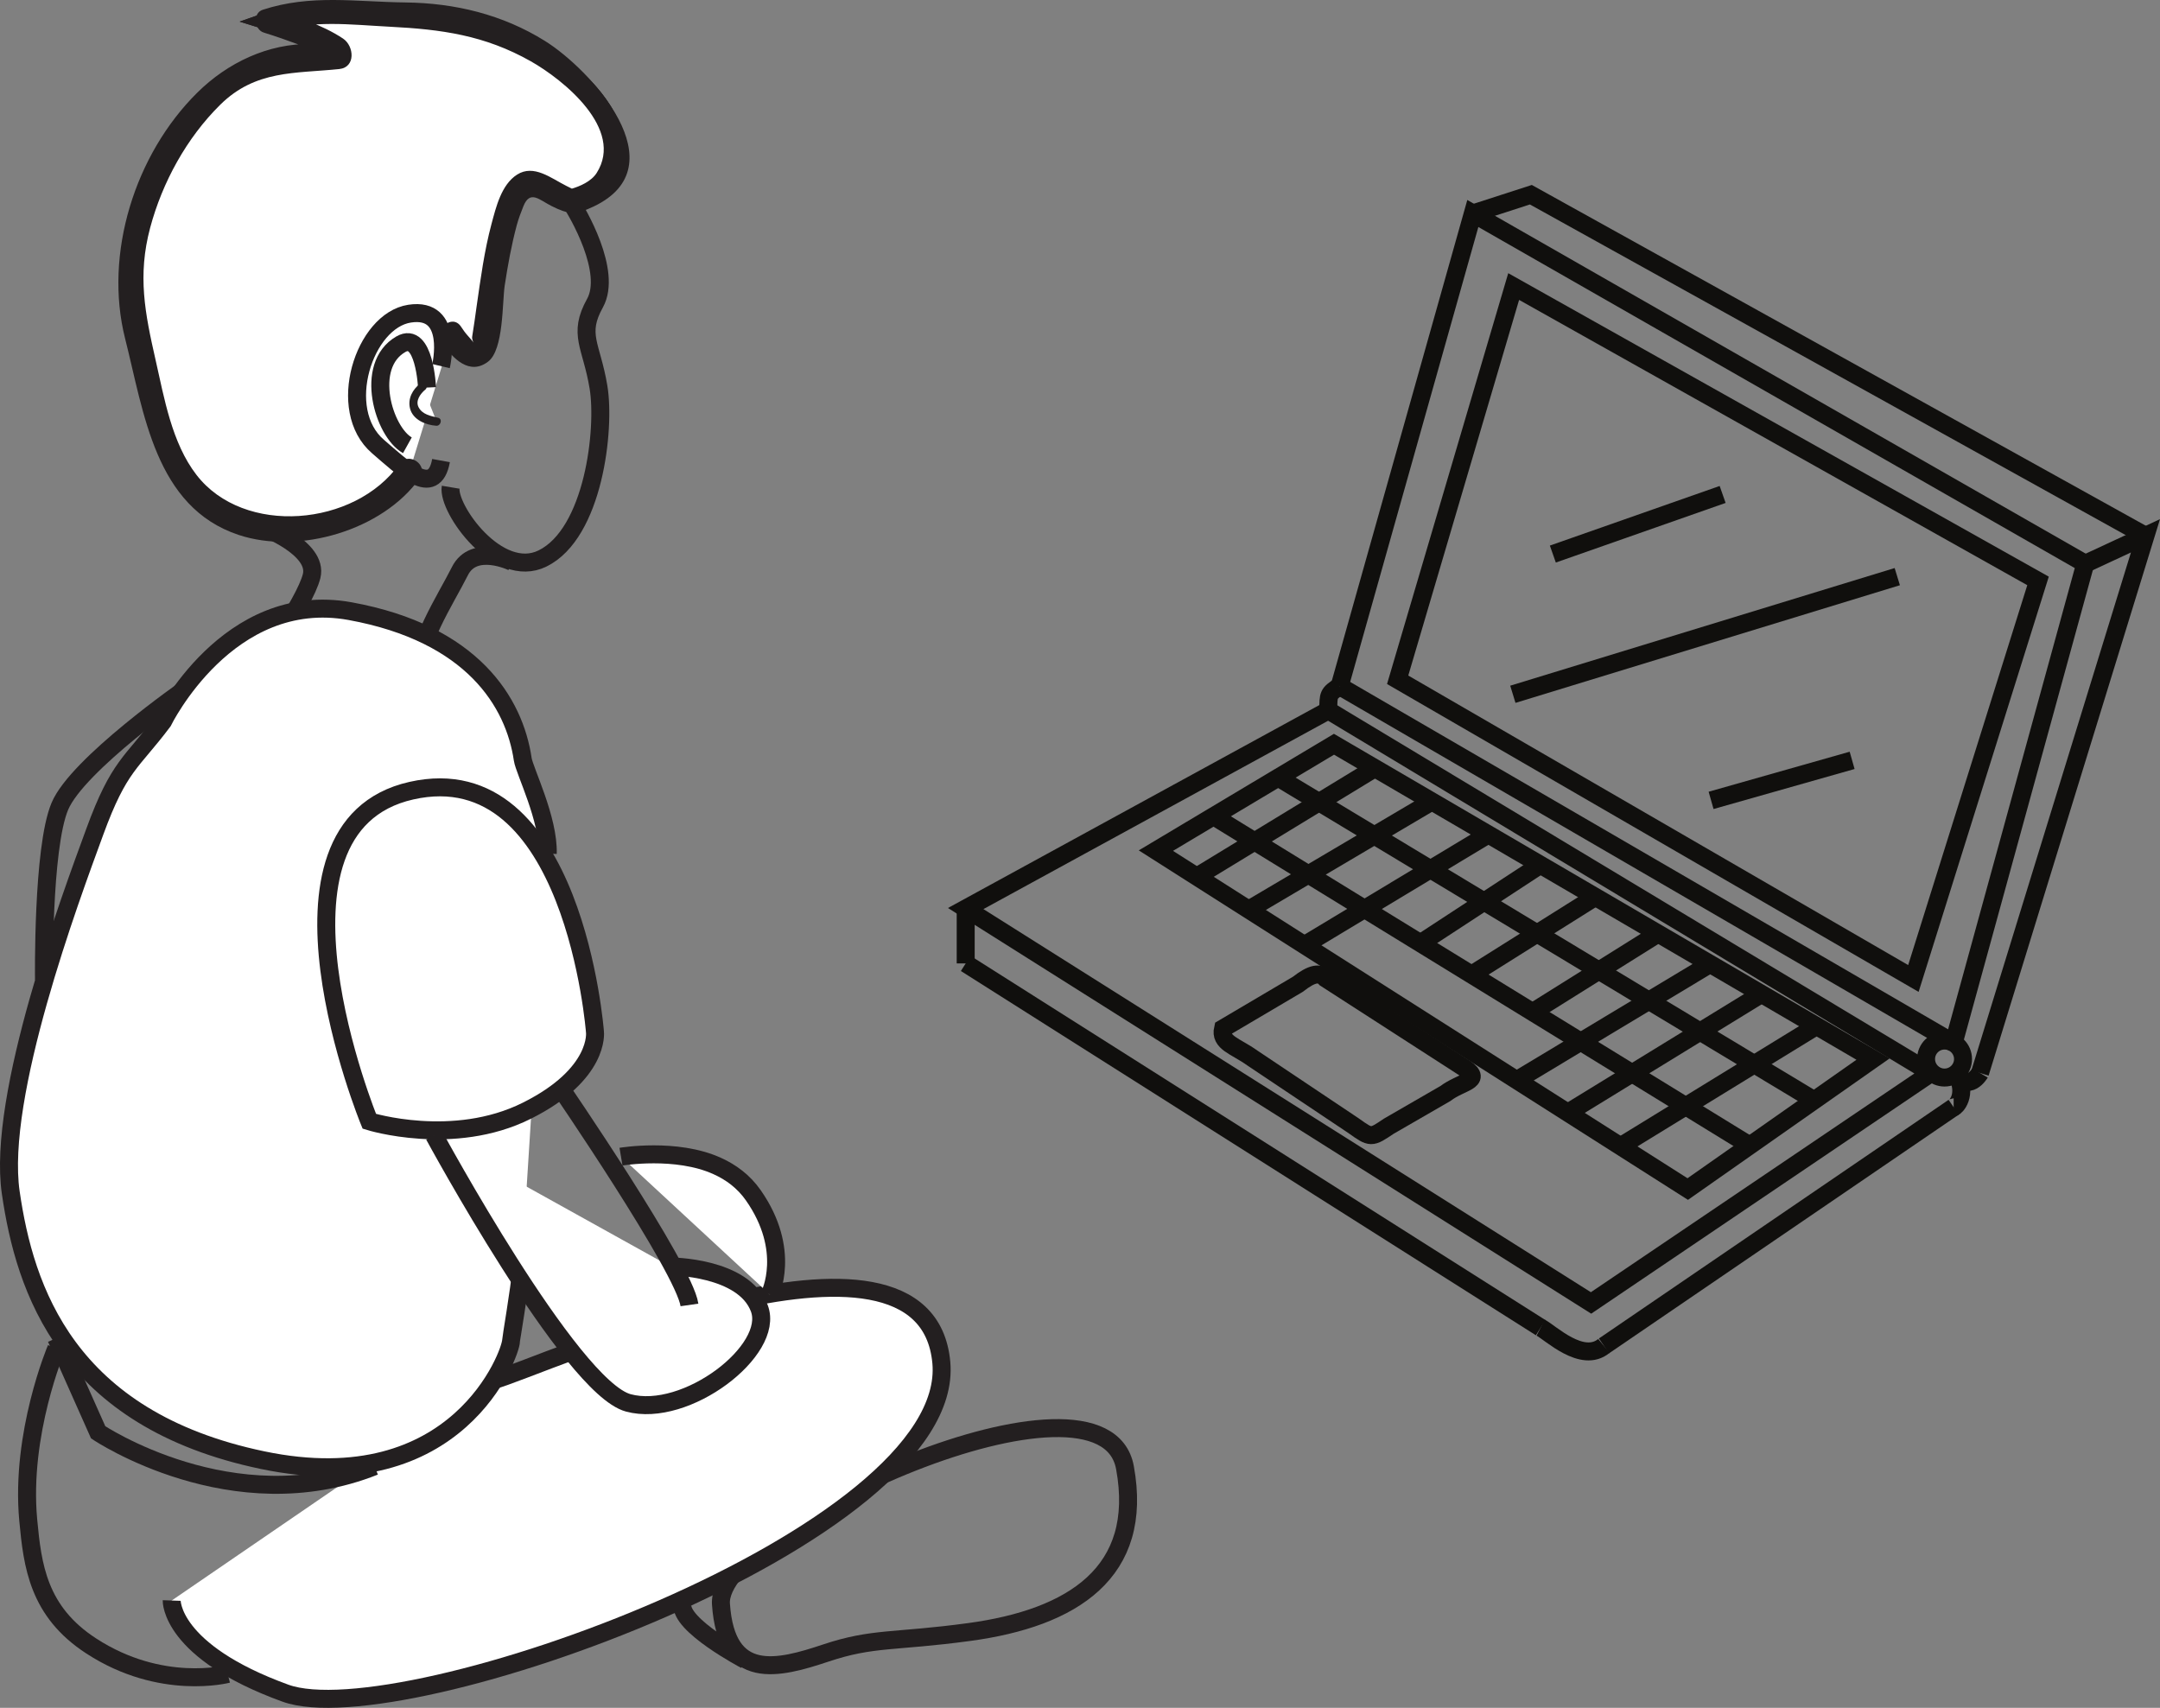
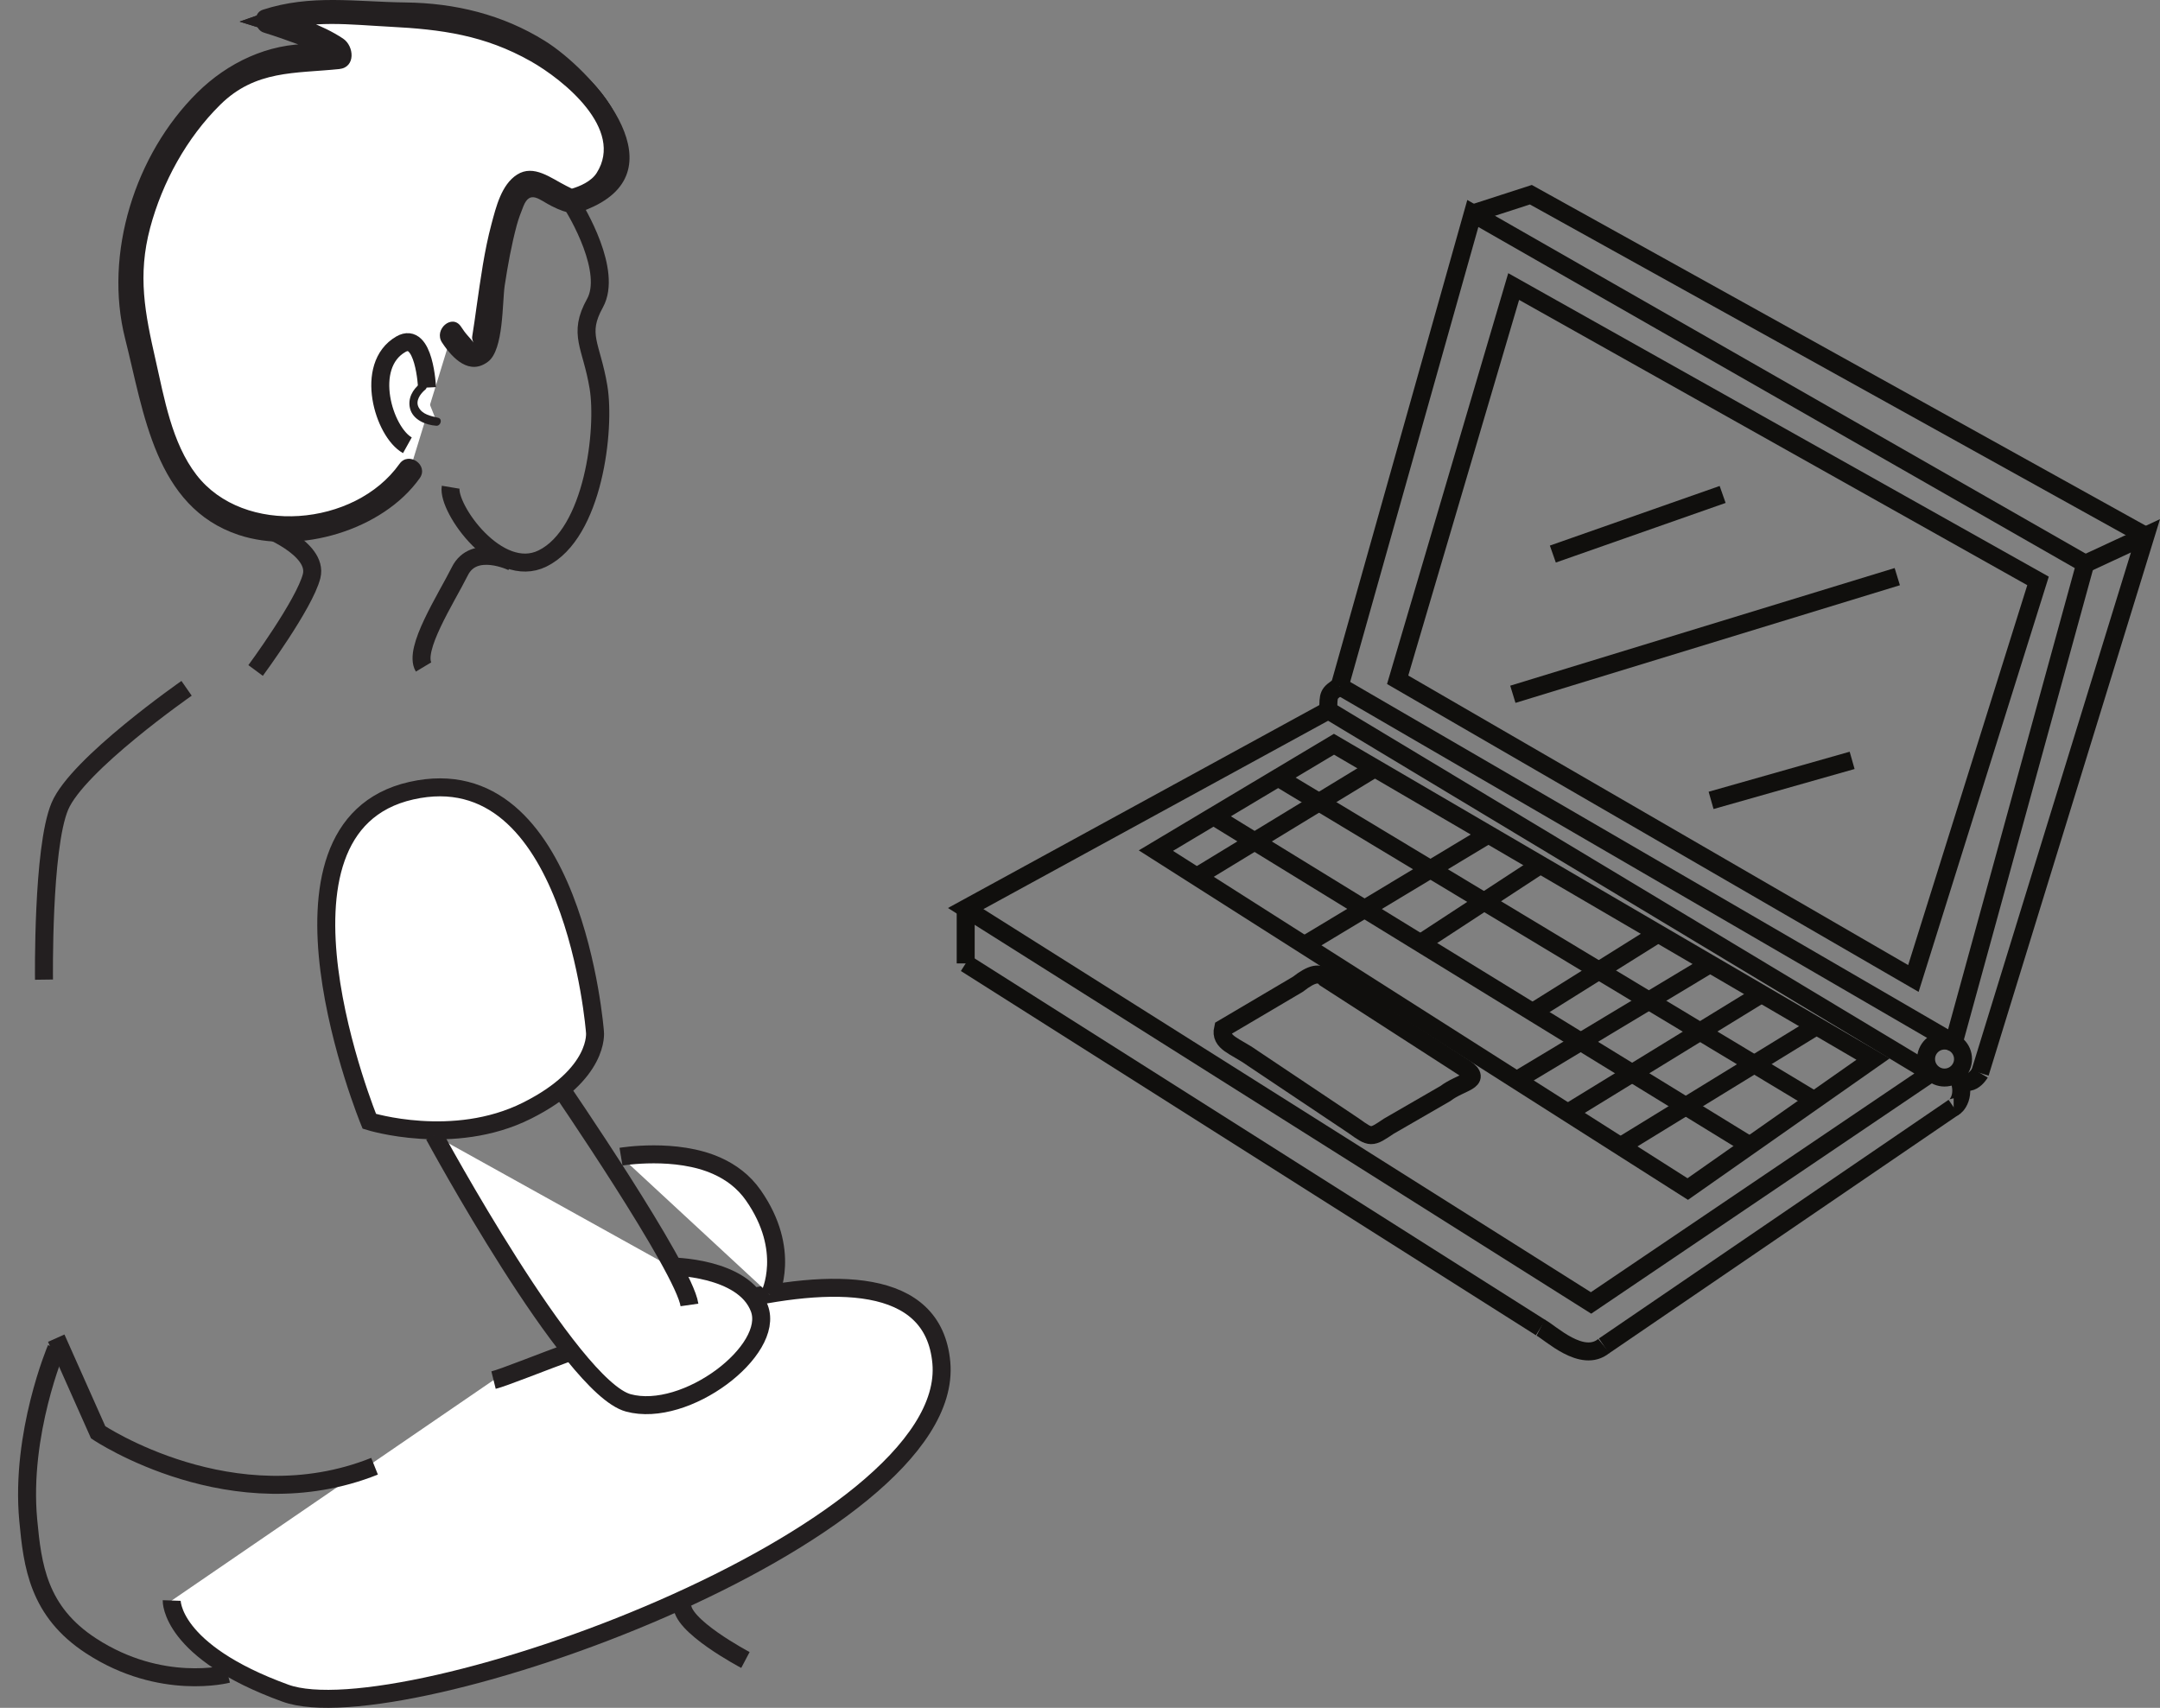
<svg xmlns="http://www.w3.org/2000/svg" width="240.316pt" height="190.024pt" viewBox="0 0 240.316 190.024" version="1.1">
  <rect x="0" y="0" width="240.316" height="190.024" fill="#808080" stroke="none" />
  <defs>
    <clipPath id="clip1">
      <path d="M 137 12 L 240.316 12 L 240.316 128 L 137 128 Z M 137 12 " />
    </clipPath>
    <clipPath id="clip2">
      <path d="M 208 48 L 240.316 48 L 240.316 131 L 208 131 Z M 208 48 " />
    </clipPath>
    <clipPath id="clip3">
      <path d="M 152 10 L 240.316 10 L 240.316 71 L 152 71 Z M 152 10 " />
    </clipPath>
    <clipPath id="clip4">
      <path d="M 68 147 L 137 147 L 137 190.023 L 68 190.023 Z M 68 147 " />
    </clipPath>
    <clipPath id="clip5">
      <path d="M 7 131 L 117 131 L 117 190.023 L 7 190.023 Z M 7 131 " />
    </clipPath>
    <clipPath id="clip6">
      <path d="M 0 138 L 37 138 L 37 190.023 L 0 190.023 Z M 0 138 " />
    </clipPath>
    <clipPath id="clip7">
      <path d="M 64 167 L 95 167 L 95 190.023 L 64 190.023 Z M 64 167 " />
    </clipPath>
  </defs>
  <g id="surface1">
    <g clip-path="url(#clip1)" clip-rule="nonzero">
      <path style="fill:none;stroke-width:2;stroke-linecap:butt;stroke-linejoin:miter;stroke:rgb(6.476%,5.928%,5.235%);stroke-opacity:1;stroke-miterlimit:4;" d="M 0 0.001 L 14.82 52.598 L 82.961 13.626 L 68.317 -39.691 " transform="matrix(1,0,0,-1,149.043,76.352)" />
    </g>
    <g clip-path="url(#clip2)" clip-rule="nonzero">
      <path style="fill:none;stroke-width:2;stroke-linecap:butt;stroke-linejoin:miter;stroke:rgb(6.476%,5.928%,5.235%);stroke-opacity:1;stroke-miterlimit:4;" d="M 0.001 -0.001 L 6.696 3.108 L -11.714 -56.665 " transform="matrix(1,0,0,-1,232.003,62.725)" />
    </g>
    <g clip-path="url(#clip3)" clip-rule="nonzero">
      <path style="fill:none;stroke-width:2;stroke-linecap:butt;stroke-linejoin:miter;stroke:rgb(6.476%,5.928%,5.235%);stroke-opacity:1;stroke-miterlimit:4;" d="M -0.002 -0.001 L 6.455 2.089 L 74.834 -35.864 " transform="matrix(1,0,0,-1,163.865,23.753)" />
    </g>
    <path style="fill:none;stroke-width:2;stroke-linecap:butt;stroke-linejoin:miter;stroke:rgb(6.476%,5.928%,5.235%);stroke-opacity:1;stroke-miterlimit:4;" d="M -0.001 -0.001 L -57.38 33.234 L -44.473 76.988 L 13.866 44.234 Z M -0.001 -0.001 " transform="matrix(1,0,0,-1,212.88,108.87)" />
    <path style="fill:none;stroke-width:2;stroke-linecap:butt;stroke-linejoin:miter;stroke:rgb(6.476%,5.928%,5.235%);stroke-opacity:1;stroke-miterlimit:4;" d="M 0.001 0.001 L 37.833 25.583 L -29.229 65.931 L -69.573 43.884 Z M 0.001 0.001 " transform="matrix(1,0,0,-1,177.014,144.974)" />
    <path style="fill:none;stroke-width:2;stroke-linecap:butt;stroke-linejoin:miter;stroke:rgb(6.476%,5.928%,5.235%);stroke-opacity:1;stroke-miterlimit:4;" d="M 0 -0.001 C 0 -0.001 -1.312 -2.243 -2.629 -0.001 " transform="matrix(1,0,0,-1,220.289,119.39)" />
    <path style="fill:none;stroke-width:2;stroke-linecap:butt;stroke-linejoin:miter;stroke:rgb(6.476%,5.928%,5.235%);stroke-opacity:1;stroke-miterlimit:4;" d="M 0 -0.001 C 1.317 -2.512 -0.137 -3.809 -0.301 -3.809 " transform="matrix(1,0,0,-1,217.66,119.39)" />
    <path style="fill:none;stroke-width:2;stroke-linecap:butt;stroke-linejoin:miter;stroke:rgb(6.476%,5.928%,5.235%);stroke-opacity:1;stroke-miterlimit:4;" d="M 0.001 0.001 L -38.905 -26.554 " transform="matrix(1,0,0,-1,217.358,123.2)" />
    <path style="fill:none;stroke-width:2;stroke-linecap:butt;stroke-linejoin:miter;stroke:rgb(6.476%,5.928%,5.235%);stroke-opacity:1;stroke-miterlimit:4;" d="M 0.001 -0.001 C 1.079 -0.552 4.618 -4.032 7.04 -2.032 " transform="matrix(1,0,0,-1,171.409,147.722)" />
    <path style="fill:none;stroke-width:2;stroke-linecap:butt;stroke-linejoin:miter;stroke:rgb(6.476%,5.928%,5.235%);stroke-opacity:1;stroke-miterlimit:4;" d="M 0.001 -0.001 L -63.968 40.527 " transform="matrix(1,0,0,-1,171.409,147.722)" />
    <path style="fill:none;stroke-width:2;stroke-linecap:butt;stroke-linejoin:miter;stroke:rgb(6.476%,5.928%,5.235%);stroke-opacity:1;stroke-miterlimit:4;" d="M 0.001 -0.001 L 0.001 -6.106 " transform="matrix(1,0,0,-1,107.44,101.089)" />
    <path style="fill:none;stroke-width:2;stroke-linecap:butt;stroke-linejoin:miter;stroke:rgb(6.476%,5.928%,5.235%);stroke-opacity:1;stroke-miterlimit:4;" d="M 0 0.001 L 68.317 -39.691 " transform="matrix(1,0,0,-1,149.043,76.352)" />
    <path style="fill:none;stroke-width:2;stroke-linecap:butt;stroke-linejoin:miter;stroke:rgb(6.476%,5.928%,5.235%);stroke-opacity:1;stroke-miterlimit:4;" d="M 0 0.001 C -1.258 -0.839 -1.258 -0.898 -1.258 -2.691 " transform="matrix(1,0,0,-1,149.043,76.352)" />
    <path style="fill:none;stroke-width:2;stroke-linecap:butt;stroke-linejoin:miter;stroke:rgb(6.476%,5.928%,5.235%);stroke-opacity:1;stroke-miterlimit:4;" d="M 0 0 C 0 -1.133 -0.926 -2.058 -2.058 -2.058 C -3.191 -2.058 -4.113 -1.133 -4.113 0 C -4.113 1.137 -3.191 2.059 -2.058 2.059 C -0.926 2.059 0 1.137 0 0 Z M 0 0 " transform="matrix(1,0,0,-1,218.402,117.836)" />
    <path style="fill:none;stroke-width:2;stroke-linecap:butt;stroke-linejoin:miter;stroke:rgb(6.476%,5.928%,5.235%);stroke-opacity:1;stroke-miterlimit:4;" d="M 0.001 -0.002 C -1.975 -1.334 -1.975 -1.334 -3.909 0.049 L -15.159 7.576 C -17.097 8.959 -18.815 9.268 -18.44 10.877 L -10.132 15.78 C -8.518 17.033 -7.682 17.155 -7.03 16.444 L 8.525 6.412 C 10.458 5.03 8.021 4.951 6.298 3.635 Z M 0.001 -0.002 " transform="matrix(1,0,0,-1,154.511,125.307)" />
    <path style="fill:none;stroke-width:2;stroke-linecap:butt;stroke-linejoin:miter;stroke:rgb(6.476%,5.928%,5.235%);stroke-opacity:1;stroke-miterlimit:4;" d="M 0.001 0.001 L -59.171 37.657 L -39.358 49.493 L 20.622 14.466 Z M 0.001 0.001 " transform="matrix(1,0,0,-1,187.772,132.302)" />
    <path style="fill:none;stroke-width:2;stroke-linecap:butt;stroke-linejoin:miter;stroke:rgb(6.476%,5.928%,5.235%);stroke-opacity:1;stroke-miterlimit:4;" d="M -0.002 -0.001 L 59.662 -36.645 " transform="matrix(1,0,0,-1,135.013,90.812)" />
    <path style="fill:none;stroke-width:2;stroke-linecap:butt;stroke-linejoin:miter;stroke:rgb(6.476%,5.928%,5.235%);stroke-opacity:1;stroke-miterlimit:4;" d="M 0.001 -0 L 59.661 -35.918 " transform="matrix(1,0,0,-1,142.186,86.508)" />
    <path style="fill:none;stroke-width:2;stroke-linecap:butt;stroke-linejoin:miter;stroke:rgb(6.476%,5.928%,5.235%);stroke-opacity:1;stroke-miterlimit:4;" d="M 0.001 0 L -21.679 -13.301 " transform="matrix(1,0,0,-1,202.1,114.16)" />
    <path style="fill:none;stroke-width:2;stroke-linecap:butt;stroke-linejoin:miter;stroke:rgb(6.476%,5.928%,5.235%);stroke-opacity:1;stroke-miterlimit:4;" d="M 0.001 -0.001 L -21.679 -13.302 " transform="matrix(1,0,0,-1,196.003,110.573)" />
    <path style="fill:none;stroke-width:2;stroke-linecap:butt;stroke-linejoin:miter;stroke:rgb(6.476%,5.928%,5.235%);stroke-opacity:1;stroke-miterlimit:4;" d="M -0.001 -0.001 L -21.68 -13.036 " transform="matrix(1,0,0,-1,190.266,107.249)" />
    <path style="fill:none;stroke-width:2;stroke-linecap:butt;stroke-linejoin:miter;stroke:rgb(6.476%,5.928%,5.235%);stroke-opacity:1;stroke-miterlimit:4;" d="M -0.002 0 L -13.974 -8.746 " transform="matrix(1,0,0,-1,184.482,103.871)" />
-     <path style="fill:none;stroke-width:2;stroke-linecap:butt;stroke-linejoin:miter;stroke:rgb(6.476%,5.928%,5.235%);stroke-opacity:1;stroke-miterlimit:4;" d="M -0.002 -0.001 L -13.748 -8.637 " transform="matrix(1,0,0,-1,177.498,99.792)" />
    <path style="fill:none;stroke-width:2;stroke-linecap:butt;stroke-linejoin:miter;stroke:rgb(6.476%,5.928%,5.235%);stroke-opacity:1;stroke-miterlimit:4;" d="M 0.001 -0.002 L -13.378 -8.756 " transform="matrix(1,0,0,-1,171.409,96.198)" />
    <path style="fill:none;stroke-width:2;stroke-linecap:butt;stroke-linejoin:miter;stroke:rgb(6.476%,5.928%,5.235%);stroke-opacity:1;stroke-miterlimit:4;" d="M -0.002 0.002 L -20.471 -12.319 " transform="matrix(1,0,0,-1,165.592,92.842)" />
-     <path style="fill:none;stroke-width:2;stroke-linecap:butt;stroke-linejoin:miter;stroke:rgb(6.476%,5.928%,5.235%);stroke-opacity:1;stroke-miterlimit:4;" d="M -0.001 -0.002 L -20.391 -12.041 " transform="matrix(1,0,0,-1,159.313,89.174)" />
    <path style="fill:none;stroke-width:2;stroke-linecap:butt;stroke-linejoin:miter;stroke:rgb(6.476%,5.928%,5.235%);stroke-opacity:1;stroke-miterlimit:4;" d="M -0.001 -0 L -19.817 -12.071 " transform="matrix(1,0,0,-1,152.966,85.469)" />
    <path style="fill:none;stroke-width:2;stroke-linecap:butt;stroke-linejoin:miter;stroke:rgb(6.476%,5.928%,5.235%);stroke-opacity:1;stroke-miterlimit:4;" d="M 0.001 0.002 L 18.892 6.635 " transform="matrix(1,0,0,-1,172.764,61.65)" />
    <path style="fill:none;stroke-width:2;stroke-linecap:butt;stroke-linejoin:miter;stroke:rgb(6.476%,5.928%,5.235%);stroke-opacity:1;stroke-miterlimit:4;" d="M -0.002 0 L 42.768 13.09 " transform="matrix(1,0,0,-1,168.318,77.25)" />
    <path style="fill:none;stroke-width:2;stroke-linecap:butt;stroke-linejoin:miter;stroke:rgb(6.476%,5.928%,5.235%);stroke-opacity:1;stroke-miterlimit:4;" d="M -0.001 -0.001 L 15.691 4.452 " transform="matrix(1,0,0,-1,190.372,89.054)" />
    <path style="fill-rule:nonzero;fill:rgb(100%,100%,100%);fill-opacity:1;stroke-width:2;stroke-linecap:butt;stroke-linejoin:miter;stroke:rgb(13.73%,12.16%,12.549%);stroke-opacity:1;stroke-miterlimit:4;" d="M -0 0.001 C -0 0.001 2.73 -4.28 3.5 -1.163 C 4.281 1.95 5.441 18.681 9.34 16.736 L 13.23 14.79 C 13.23 14.79 19.847 15.958 17.902 22.575 C 15.957 29.193 4.867 35.564 -3.602 35.564 C -11.582 35.564 -14.707 36.947 -20.41 34.904 C -20.41 34.904 -12.383 32.443 -12.434 31.228 C -12.481 30.013 -17.317 32.689 -24.328 28.415 C -31.332 24.134 -37.754 9.736 -35.418 1.564 C -33.086 -6.612 -32.309 -20.233 -21.02 -21.405 C -9.731 -22.573 -4.668 -15.178 -4.668 -15.178 " transform="matrix(1,0,0,-1,50.239,37.236)" />
    <path style="fill:none;stroke-width:2;stroke-linecap:butt;stroke-linejoin:miter;stroke:rgb(13.73%,12.16%,12.549%);stroke-opacity:1;stroke-miterlimit:4;" d="M -0 0.001 C -0 0.001 2.73 -4.28 3.5 -1.163 C 4.281 1.95 5.441 18.681 9.34 16.736 L 13.23 14.79 C 13.23 14.79 19.847 15.958 17.902 22.575 C 15.957 29.193 4.867 35.564 -3.602 35.564 C -11.582 35.564 -14.707 36.947 -20.41 34.904 C -20.41 34.904 -12.383 32.443 -12.434 31.228 C -12.481 30.013 -17.317 32.689 -24.328 28.415 C -31.332 24.134 -37.754 9.736 -35.418 1.564 C -33.086 -6.612 -32.309 -20.233 -21.02 -21.405 C -9.731 -22.573 -4.668 -15.178 -4.668 -15.178 " transform="matrix(1,0,0,-1,50.239,37.236)" />
    <path style=" stroke:none;fill-rule:nonzero;fill:rgb(13.73%,12.16%,12.549%);fill-opacity:1;" d="M 49.188 38.125 C 50.367 39.91 52.242 41.809 54.309 40.234 C 56.051 38.902 55.871 33.652 56.152 31.773 C 56.496 29.516 56.902 27.27 57.492 25.062 C 57.691 24.344 57.949 23.641 58.227 22.957 C 58.977 21.094 59.996 22.238 61.352 22.918 C 63.277 23.879 64.012 23.941 66.055 22.973 C 75.559 18.445 65.738 7.742 60.629 4.555 C 55.91 1.613 50.621 0.34 45.125 0.273 C 39.598 0.211 34.602 -0.664 29.234 1.086 C 28.086 1.457 28.281 3.297 29.348 3.625 C 30.699 4.043 32.027 4.512 33.355 5.004 C 34.289 5.359 35.207 5.75 36.094 6.223 C 37.125 5.238 37.152 4.816 36.168 4.941 C 35.645 4.91 35.121 4.891 34.598 4.898 C 29.828 4.816 25.316 6.984 21.969 10.289 C 15.008 17.16 11.531 28.242 13.922 37.684 C 16.012 45.906 17.242 56.426 26.555 59.52 C 33.23 61.738 42.566 59.027 46.699 53.203 C 47.73 51.754 45.465 50.168 44.438 51.621 C 39.484 58.598 27.125 59.68 21.852 52.828 C 19.117 49.285 18.277 44.312 17.312 40.062 C 16.129 34.852 15.285 30.664 16.707 25.34 C 18.059 20.281 20.77 15.336 24.504 11.652 C 28.434 7.773 32.824 8.191 37.734 7.684 C 39.598 7.496 39.406 5.121 38.168 4.293 C 35.816 2.73 32.977 1.867 30.305 1.039 C 30.344 1.883 30.383 2.73 30.422 3.578 C 34.711 2.18 38.945 2.746 43.363 2.973 C 49.121 3.266 53.918 3.918 59.043 6.812 C 62.699 8.879 69.48 14.363 66.387 19.238 C 65.805 20.168 64.535 20.738 63.516 21.023 C 63.637 20.988 64.25 21.301 62.996 20.676 C 61.32 19.836 59.383 18.242 57.527 19.43 C 55.777 20.543 55.184 23.055 54.684 24.914 C 53.883 27.91 53.469 31.02 53.027 34.09 C 52.871 35.211 52.719 36.328 52.535 37.445 C 52.434 38.074 53.227 38.66 52.031 37.336 C 51.754 37.035 51.516 36.68 51.289 36.344 C 50.309 34.859 48.215 36.664 49.188 38.125 " />
    <g clip-path="url(#clip4)" clip-rule="nonzero">
-       <path style="fill:none;stroke-width:2;stroke-linecap:butt;stroke-linejoin:miter;stroke:rgb(13.73%,12.16%,12.549%);stroke-opacity:1;stroke-miterlimit:4;" d="M -0.001 -0.002 C 2.144 -11.677 -5.837 -16.736 -17.317 -18.295 C -25.739 -19.435 -28.02 -18.877 -33.282 -20.634 C -38.532 -22.381 -44.364 -23.939 -44.95 -15.181 C -45.54 -6.424 -2.399 13.096 -0.001 -0.002 Z M -0.001 -0.002 " transform="matrix(1,0,0,-1,125.161,163.291)" />
-     </g>
+       </g>
    <path style=" stroke:none;fill-rule:nonzero;fill:rgb(100%,100%,100%);fill-opacity:1;" d="M 19.102 178.082 C 19.102 178.082 18.906 183.727 31.75 188.391 C 44.598 193.07 106.477 170.883 104.73 151.613 C 102.98 132.348 59.578 152.395 54.91 153.559 " />
    <g clip-path="url(#clip5)" clip-rule="nonzero">
      <path style="fill:none;stroke-width:2;stroke-linecap:butt;stroke-linejoin:miter;stroke:rgb(13.73%,12.16%,12.549%);stroke-opacity:1;stroke-miterlimit:4;" d="M -0 -0.002 C -0 -0.002 -0.196 -5.646 12.648 -10.31 C 25.496 -14.99 87.375 7.197 85.629 26.467 C 83.879 45.733 40.476 25.686 35.808 24.522 " transform="matrix(1,0,0,-1,19.102,178.08)" />
    </g>
    <path style="fill:none;stroke-width:2;stroke-linecap:butt;stroke-linejoin:miter;stroke:rgb(13.73%,12.16%,12.549%);stroke-opacity:1;stroke-miterlimit:4;" d="M 0.001 -0.002 C 0.001 -0.002 -12.163 -8.474 -14.104 -13.142 C -16.057 -17.814 -15.862 -32.416 -15.862 -32.416 " transform="matrix(1,0,0,-1,20.757,76.584)" />
    <path style="fill:none;stroke-width:2;stroke-linecap:butt;stroke-linejoin:miter;stroke:rgb(13.73%,12.16%,12.549%);stroke-opacity:1;stroke-miterlimit:4;" d="M -0.001 -0.002 C 0.78 -1.166 4.671 -7.783 2.725 -11.287 C 0.78 -14.791 2.342 -15.955 3.116 -20.631 C 3.893 -25.295 2.577 -36.912 -3.115 -39.697 C -8.076 -42.135 -13.72 -34.107 -13.329 -31.767 " transform="matrix(1,0,0,-1,63.47,22.444)" />
-     <path style="fill:none;stroke-width:2;stroke-linecap:butt;stroke-linejoin:miter;stroke:rgb(13.73%,12.16%,12.549%);stroke-opacity:1;stroke-miterlimit:4;" d="M -0.001 0 C -0.001 0 1.561 6.614 -3.497 5.836 C -8.56 5.063 -11.775 -4.875 -7.005 -8.957 C -4.279 -11.289 -0.775 -14.789 -0.001 -10.511 " transform="matrix(1,0,0,-1,49.068,40.735)" />
    <path style="fill:none;stroke-width:2;stroke-linecap:butt;stroke-linejoin:miter;stroke:rgb(13.73%,12.16%,12.549%);stroke-opacity:1;stroke-miterlimit:4;" d="M -0 -0 C -0 -0 -4.285 2.09 -5.84 -1.024 C -7.399 -4.137 -11.047 -9.735 -9.879 -11.68 " transform="matrix(1,0,0,-1,57.004,62.531)" />
    <path style="fill:none;stroke-width:2;stroke-linecap:butt;stroke-linejoin:miter;stroke:rgb(13.73%,12.16%,12.549%);stroke-opacity:1;stroke-miterlimit:4;" d="M -0.001 0 C -0.001 0 6.222 -2.332 5.452 -5.449 C 4.671 -8.566 -0.782 -15.961 -0.782 -15.961 " transform="matrix(1,0,0,-1,29.22,58.641)" />
-     <path style="fill-rule:nonzero;fill:rgb(100%,100%,100%);fill-opacity:1;stroke-width:2;stroke-linecap:butt;stroke-linejoin:miter;stroke:rgb(13.73%,12.16%,12.549%);stroke-opacity:1;stroke-miterlimit:4;" d="M 0 0 C -0.223 -2.394 -1.172 -7.937 -1.172 -8.125 C -1.172 -9.371 -7.008 -25.918 -28.805 -21.363 C -50.605 -16.812 -55.269 -2.34 -56.828 8.418 C -58.383 19.176 -50.211 41.098 -47.484 48.543 C -44.762 55.992 -43.402 56.149 -39.894 60.824 C -39.894 60.824 -32.695 75.582 -19.07 73.102 C -5.449 70.621 -0.793 62.942 0.137 56.614 C 0.32 55.356 3.039 49.965 2.918 46.117 " transform="matrix(1,0,0,-1,58.023,141.102)" />
    <path style=" stroke:none;fill-rule:nonzero;fill:rgb(100%,100%,100%);fill-opacity:1;" d="M 66.195 114.836 C 66.195 114.836 66.781 119.508 58.605 123.59 C 50.426 127.676 41.09 124.762 41.09 124.762 C 41.09 124.762 27.664 92.066 45.762 87.977 C 63.855 83.891 66.195 114.836 66.195 114.836 " />
    <path style="fill:none;stroke-width:2;stroke-linecap:butt;stroke-linejoin:miter;stroke:rgb(13.73%,12.16%,12.549%);stroke-opacity:1;stroke-miterlimit:4;" d="M 0.001 0 C 0.001 0 0.587 -4.672 -7.589 -8.754 C -15.768 -12.84 -25.104 -9.926 -25.104 -9.926 C -25.104 -9.926 -38.53 22.77 -20.432 26.86 C -2.339 30.946 0.001 0 0.001 0 Z M 0.001 0 " transform="matrix(1,0,0,-1,66.194,114.836)" />
    <path style="fill-rule:nonzero;fill:rgb(100%,100%,100%);fill-opacity:1;stroke-width:2;stroke-linecap:butt;stroke-linejoin:miter;stroke:rgb(13.73%,12.16%,12.549%);stroke-opacity:1;stroke-miterlimit:4;" d="M 0.001 0.001 C 0.001 0.001 15.177 -28.022 21.603 -29.776 C 28.025 -31.526 37.946 -23.936 36.193 -19.268 C 34.446 -14.596 26.275 -14.596 26.275 -14.596 " transform="matrix(1,0,0,-1,48.292,126.314)" />
    <path style="fill-rule:nonzero;fill:rgb(100%,100%,100%);fill-opacity:1;stroke-width:2;stroke-linecap:butt;stroke-linejoin:miter;stroke:rgb(13.73%,12.16%,12.549%);stroke-opacity:1;stroke-miterlimit:4;" d="M -0.001 0.001 C -0.001 0.001 14.014 -20.428 14.6 -24.522 " transform="matrix(1,0,0,-1,62.107,120.673)" />
    <path style="fill:none;stroke-width:2;stroke-linecap:butt;stroke-linejoin:miter;stroke:rgb(13.73%,12.16%,12.549%);stroke-opacity:1;stroke-miterlimit:4;" d="M 0.001 0 L 4.665 -10.476 C 4.665 -10.476 19.653 -20.543 35.415 -14.25 " transform="matrix(1,0,0,-1,6.257,148.891)" />
    <g clip-path="url(#clip6)" clip-rule="nonzero">
      <path style="fill:none;stroke-width:2;stroke-linecap:butt;stroke-linejoin:miter;stroke:rgb(13.73%,12.16%,12.549%);stroke-opacity:1;stroke-miterlimit:4;" d="M 0.001 0.001 C 0.001 0.001 -4.011 -9.448 -3.116 -19.073 C -2.643 -24.147 -2.015 -29.249 3.896 -33.085 C 11.673 -38.147 19.071 -36.198 19.071 -36.198 " transform="matrix(1,0,0,-1,6.257,150.056)" />
    </g>
    <g clip-path="url(#clip7)" clip-rule="nonzero">
      <path style="fill:none;stroke-width:2;stroke-linecap:butt;stroke-linejoin:miter;stroke:rgb(13.73%,12.16%,12.549%);stroke-opacity:1;stroke-miterlimit:4;" d="M 0.001 -0.002 C 0.001 -0.002 -7.398 3.893 -7.003 6.229 " transform="matrix(1,0,0,-1,82.933,184.697)" />
    </g>
    <path style="fill-rule:nonzero;fill:rgb(100%,100%,100%);fill-opacity:1;stroke-width:2;stroke-linecap:butt;stroke-linejoin:miter;stroke:rgb(13.73%,12.16%,12.549%);stroke-opacity:1;stroke-miterlimit:4;" d="M 0 0.001 C 0 0.001 -0.289 6.341 -2.922 4.817 C -7.051 2.426 -4.812 -4.96 -2.187 -6.421 " transform="matrix(1,0,0,-1,47.512,43.122)" />
    <path style=" stroke:none;fill-rule:nonzero;fill:rgb(100%,100%,100%);fill-opacity:1;" d="M 47.027 43.02 C 45.469 44.191 45.469 46.523 48.582 46.91 " />
    <path style=" stroke:none;fill-rule:nonzero;fill:rgb(13.73%,12.16%,12.549%);fill-opacity:1;" d="M 46.742 42.684 C 45.902 43.34 45.355 44.344 45.613 45.426 C 45.918 46.703 47.363 47.293 48.539 47.371 C 49.039 47.41 49.266 46.605 48.746 46.484 C 47.922 46.289 46.977 46.121 46.562 45.293 C 46.203 44.578 46.789 43.785 47.309 43.359 C 47.754 43 47.191 42.332 46.742 42.684 " />
    <path style="fill-rule:nonzero;fill:rgb(100%,100%,100%);fill-opacity:1;stroke-width:2;stroke-linecap:butt;stroke-linejoin:miter;stroke:rgb(13.73%,12.16%,12.549%);stroke-opacity:1;stroke-miterlimit:4;" d="M 0 0.001 C 0 0.001 6.133 1.04 10.699 -1.034 C 12.231 -1.721 13.645 -2.757 14.719 -4.292 C 19.016 -10.429 16.559 -15.331 16.559 -15.331 " transform="matrix(1,0,0,-1,69.09,128.7)" />
  </g>
</svg>